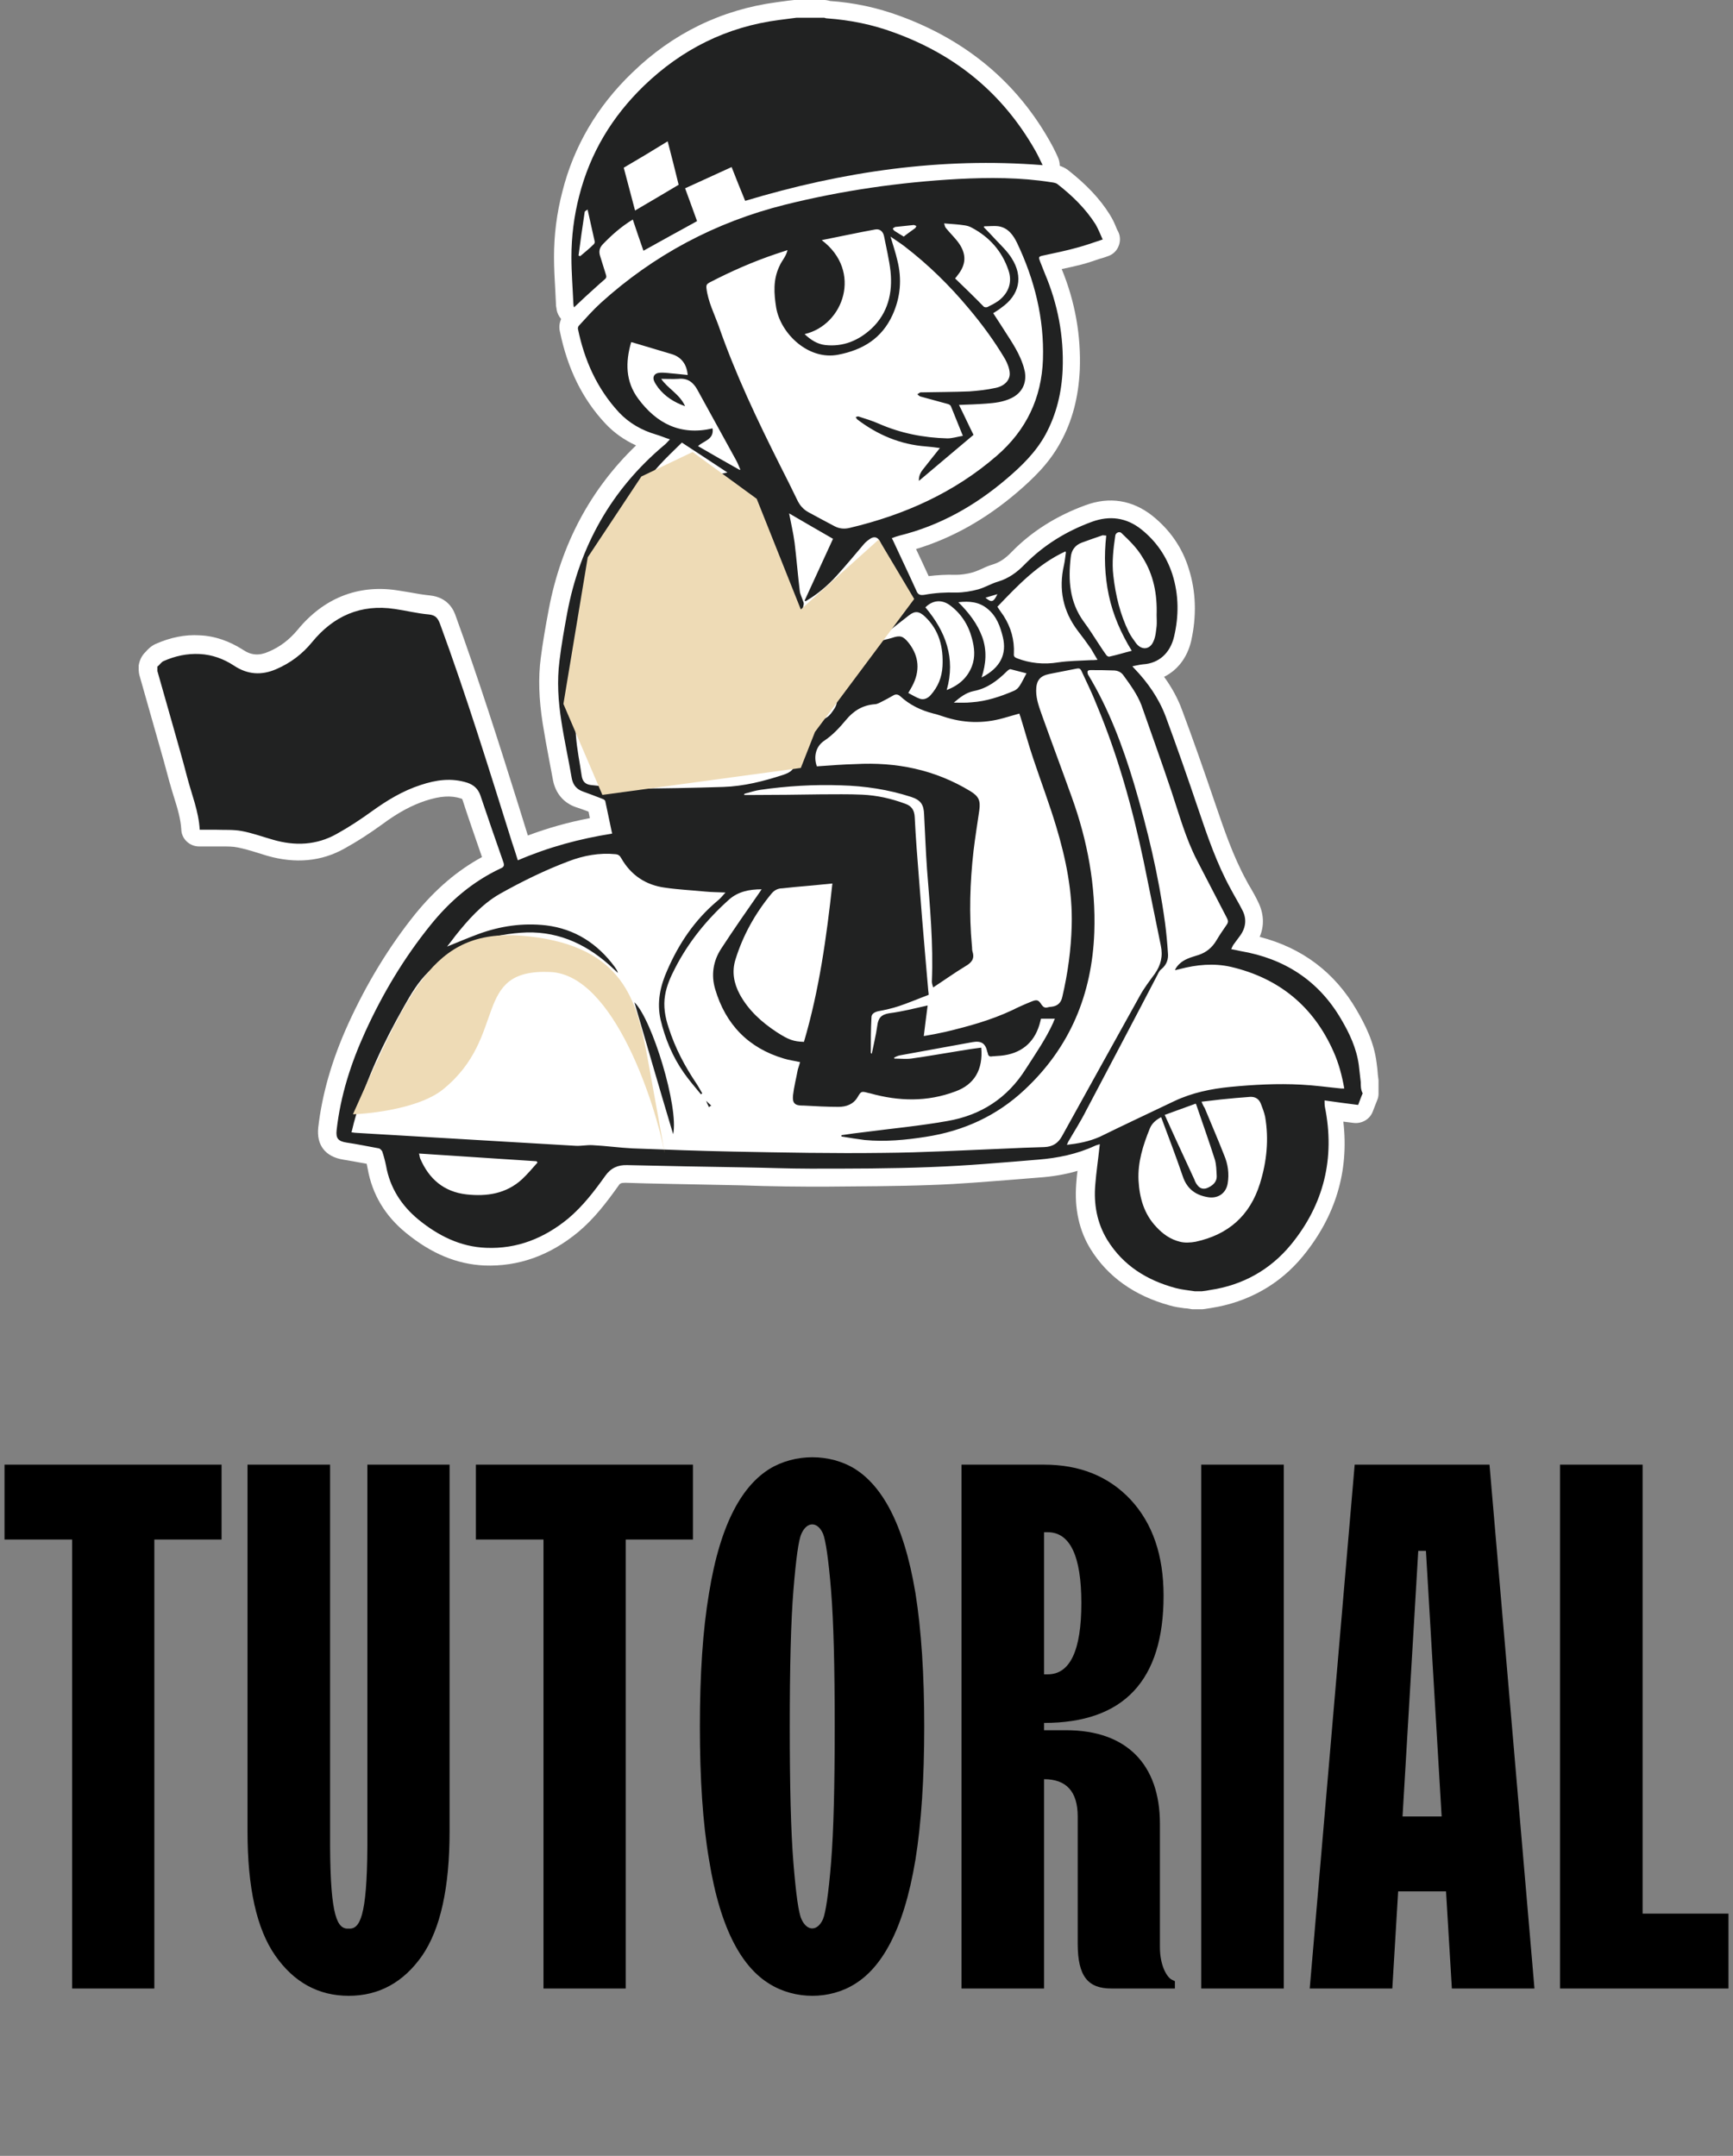
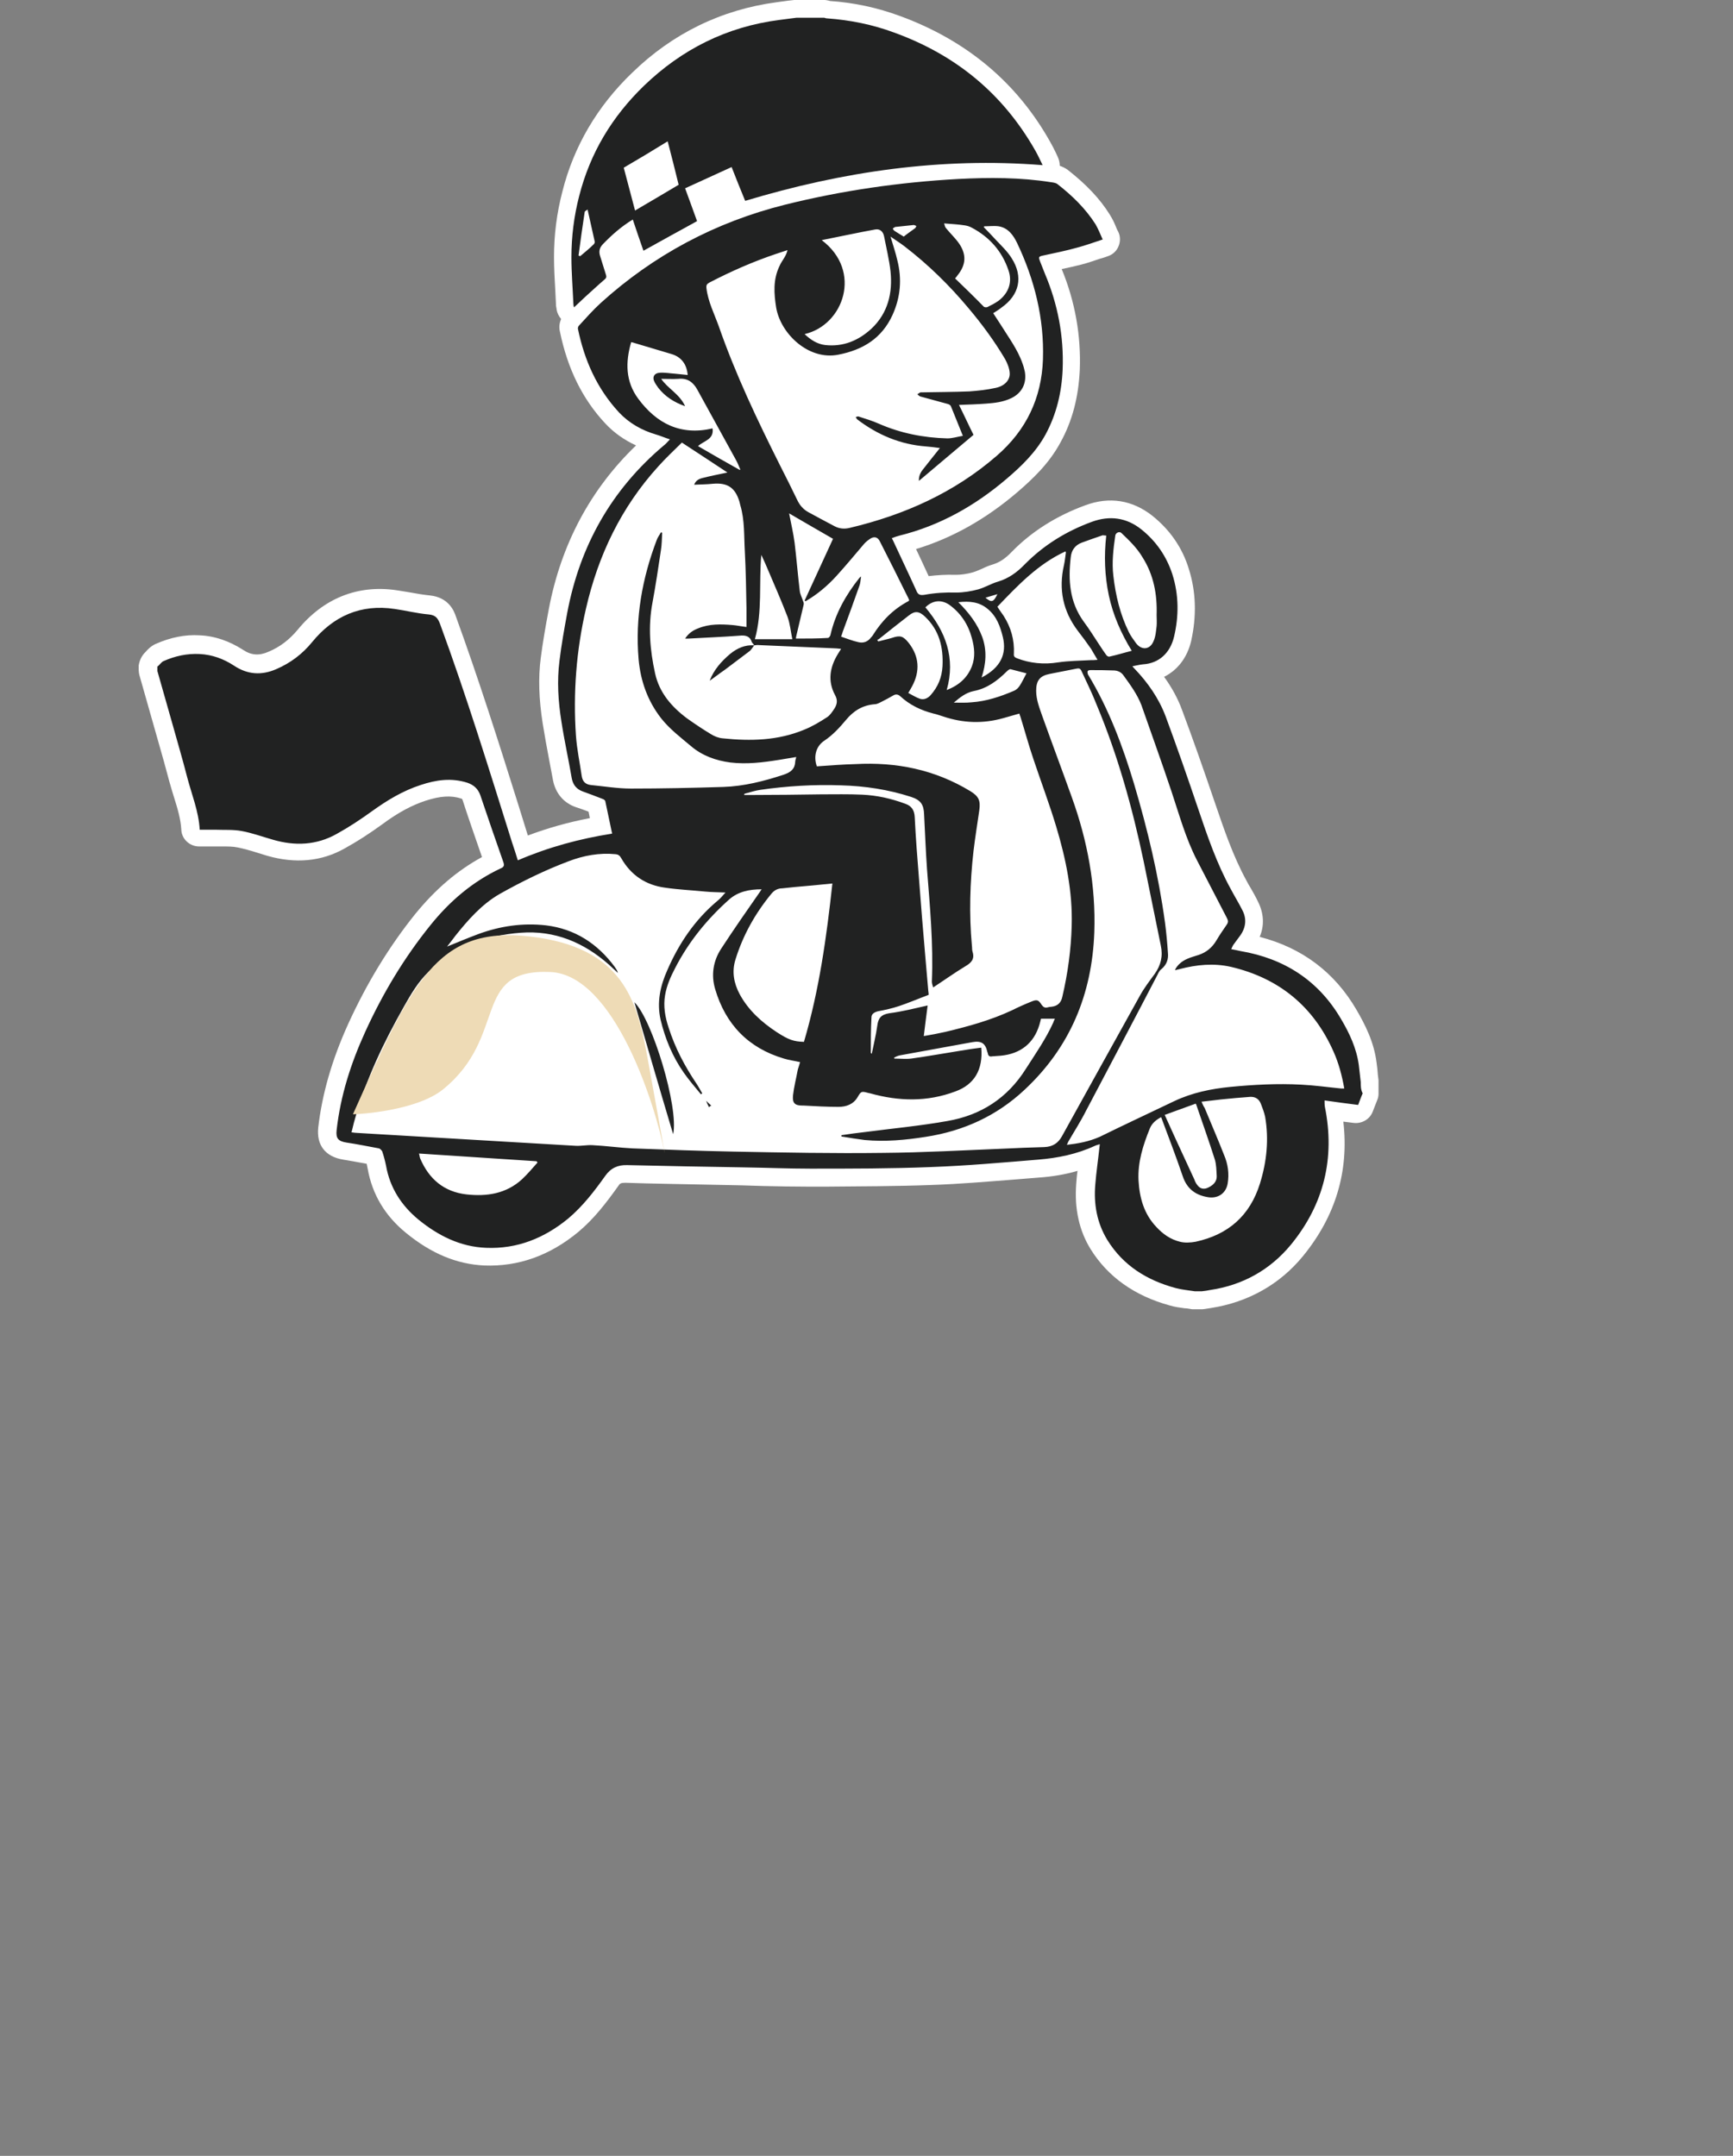
<svg xmlns="http://www.w3.org/2000/svg" width="176" height="219" viewBox="0 0 176 219" fill="none">
  <rect x="0" y="0" width="176" height="219" fill="#808080" stroke="none" />
-   <path d="M15.674 202V156.393H22.502V148.785H0.459V156.393H7.324V202H15.674ZM25.137 186.043C25.137 191.758 26.064 195.951 27.957 198.66C29.85 201.369 32.336 202.742 35.416 202.742C38.496 202.742 40.982 201.369 42.875 198.66C44.73 195.951 45.658 191.758 45.658 186.043V148.785H37.309V187.564C37.272 194.764 36.529 195.988 35.416 195.914C34.266 195.988 33.56 194.764 33.523 187.564V148.785H25.137V186.043ZM63.545 202V156.393H70.373V148.785H48.33V156.393H55.195V202H63.545ZM81.394 194.949C81.098 194.318 80.838 192.426 80.578 189.234C80.318 186.043 80.207 181.441 80.207 175.393C80.207 169.344 80.318 164.742 80.578 161.551C80.838 158.359 81.098 156.43 81.394 155.799C81.951 154.537 83.027 154.537 83.584 155.799C83.844 156.43 84.141 158.359 84.4 161.551C84.66 164.742 84.772 169.344 84.772 175.393C84.772 181.441 84.66 186.043 84.4 189.234C84.141 192.426 83.844 194.318 83.584 194.949C83.027 196.211 81.951 196.211 81.394 194.949ZM86.85 201.518C89.41 199.922 91.748 196.322 92.973 188.9C93.566 185.227 93.863 180.699 93.863 175.393C93.863 170.086 93.566 165.559 92.973 161.848C91.748 154.463 89.41 150.863 86.85 149.23C84.289 147.635 80.727 147.635 78.129 149.23C75.531 150.863 73.193 154.463 72.006 161.848C71.375 165.559 71.078 170.086 71.078 175.393C71.078 180.699 71.375 185.227 72.006 188.9C73.193 196.322 75.531 199.922 78.129 201.518C80.727 203.15 84.289 203.15 86.85 201.518ZM106.035 202V180.736C108.299 180.736 109.449 181.998 109.449 184.521V197.436C109.449 200.812 110.525 202 112.863 202H119.32V201.258L118.949 201.072C118.467 200.775 117.799 199.625 117.799 197.807V185.264C117.799 179.215 114.385 175.764 108.299 175.764H106.035V175.021C114.125 175.021 118.17 170.717 118.17 162.107C118.17 157.988 117.057 154.76 114.83 152.348C112.604 149.973 109.672 148.785 106.035 148.785H97.648V202H106.035ZM106.035 155.65H106.406C108.67 155.65 109.82 158.062 109.82 162.85C109.82 167.674 108.67 170.086 106.406 170.086H106.035V155.65ZM130.379 202V148.785H121.992V202H130.379ZM141.4 202L141.994 192.129H146.855L147.449 202H155.836L151.271 148.785H137.578L133.014 202H141.4ZM144.035 157.543H144.814L146.41 184.521H142.439L144.035 157.543ZM175.541 202V194.393H166.82V148.785H158.434V202H175.541Z" fill="black" />
  <path d="M14.675 66.337C14.708 66.304 14.741 66.271 14.774 66.238C14.97 66.01 15.299 65.65 15.79 65.421C17.266 64.767 18.775 64.44 20.284 64.538C21.826 64.604 23.301 65.127 24.679 66.01C25.499 66.565 26.319 66.631 27.27 66.206C28.451 65.715 29.402 64.963 30.222 63.983C32.846 60.779 36.323 59.373 40.291 59.961C40.783 60.027 41.242 60.125 41.702 60.19C42.39 60.321 43.014 60.419 43.637 60.484C45.605 60.68 46.13 62.119 46.294 62.609C48.589 68.919 50.656 75.425 52.624 81.703C52.952 82.749 53.28 83.795 53.608 84.874C55.608 84.122 57.675 83.534 59.905 83.109C59.872 82.88 59.807 82.651 59.774 82.455C59.347 82.291 58.921 82.128 58.495 81.997C57.248 81.572 56.428 80.591 56.166 79.283C56.035 78.597 55.904 77.878 55.772 77.191C55.543 75.981 55.313 74.739 55.116 73.497C54.723 71.012 54.657 68.821 54.92 66.827C55.116 65.323 55.379 63.754 55.74 61.857C56.986 55.286 59.971 49.695 64.595 45.249C63.382 44.693 62.332 43.941 61.479 43.026C59.184 40.574 57.642 37.5 56.855 33.642C56.756 33.217 56.822 32.792 56.986 32.4C56.756 32.138 56.592 31.811 56.527 31.452V31.386C56.494 31.256 56.461 31.092 56.461 30.863C56.428 30.406 56.428 29.981 56.395 29.523C56.33 28.411 56.264 27.267 56.264 26.09C56.264 23.932 56.527 21.709 57.117 19.453C58.265 14.876 60.659 10.789 64.202 7.389C68.302 3.4 73.254 0.981 78.863 0.229C79.256 0.163 79.683 0.131 80.076 0.065L80.667 0C80.732 0 80.831 0 80.896 0H83.717C83.881 0 84.012 0.033 84.176 0.065C84.209 0.065 84.242 0.065 84.242 0.098C86.735 0.262 89.129 0.785 91.425 1.635C98.181 4.119 103.298 8.402 106.676 14.451C106.873 14.81 107.07 15.17 107.234 15.53C107.299 15.661 107.365 15.824 107.431 15.955C107.562 16.249 107.627 16.543 107.627 16.837C107.89 16.936 108.185 17.066 108.447 17.262C110.317 18.734 111.695 20.172 112.711 21.807C112.974 22.232 113.17 22.624 113.334 23.049C113.4 23.213 113.466 23.376 113.564 23.54C113.794 23.997 113.794 24.553 113.597 25.011C113.4 25.502 113.006 25.861 112.515 26.025C112.252 26.123 111.957 26.221 111.695 26.286C111.104 26.482 110.481 26.711 109.825 26.875C109.169 27.038 108.48 27.202 107.824 27.332C109.202 30.667 109.792 34.133 109.661 37.566C109.53 40.345 108.907 42.764 107.693 44.955C106.512 47.145 104.807 48.714 103.331 49.989C100.084 52.768 96.673 54.665 93.032 55.776C93.458 56.659 93.885 57.607 94.311 58.523C95.164 58.425 96.049 58.359 97.066 58.392C97.558 58.392 98.149 58.327 98.837 58.13C99.034 58.065 99.296 57.967 99.592 57.836C99.953 57.673 100.346 57.476 100.805 57.346C101.461 57.15 102.052 56.79 102.74 56.071C104.741 54.011 107.267 52.409 110.219 51.33C112.678 50.414 115.007 50.807 117.008 52.376C118.812 53.815 120.091 55.645 120.747 57.836C121.469 60.125 121.534 62.577 120.977 65.094C120.583 66.794 119.599 68.069 118.222 68.756C119.009 69.835 119.632 70.979 120.058 72.156C121.075 74.87 122.125 77.845 123.371 81.507C124.289 84.188 125.208 86.934 126.585 89.451C126.716 89.713 126.848 89.942 127.012 90.203C127.274 90.661 127.536 91.119 127.766 91.609C128.356 92.786 128.422 94.028 127.93 95.173C132.259 96.284 135.572 98.802 137.77 102.594C138.622 104.066 139.541 105.831 139.803 107.956C139.869 108.381 139.902 108.774 139.934 109.199L140 109.722C140 109.787 140 109.853 140 109.918V111.095C140 111.324 139.967 111.52 139.869 111.749L139.41 112.926C139.114 113.71 138.294 114.168 137.474 114.07L136.425 113.939C137.015 118.974 135.638 123.551 132.325 127.605C129.964 130.483 126.749 132.281 123.01 132.869C122.813 132.902 122.617 132.935 122.387 132.967L122.125 133C122.059 133 121.961 133 121.895 133H121.173C121.075 133 120.977 133 120.878 132.967C120.681 132.935 120.517 132.902 120.321 132.902C119.861 132.837 119.304 132.771 118.779 132.608C115.204 131.627 112.515 129.698 110.776 126.919C109.595 125.023 109.103 122.767 109.3 120.249C109.333 119.824 109.366 119.367 109.431 118.941C108.218 119.301 106.873 119.53 105.43 119.628C104.741 119.693 104.085 119.726 103.396 119.792C100.477 120.02 97.46 120.282 94.475 120.38C90.933 120.511 87.358 120.511 83.881 120.544H82.143C80.568 120.544 78.994 120.511 77.453 120.478C76.764 120.445 76.042 120.445 75.353 120.413C74.271 120.38 73.221 120.38 72.139 120.347C69.318 120.282 66.366 120.249 63.513 120.151C63.054 120.151 62.955 120.217 62.791 120.478C61.578 122.178 60.331 123.813 58.724 125.153C55.838 127.54 52.657 128.684 49.18 128.554C46.392 128.423 43.801 127.344 41.242 125.251C39.111 123.519 37.799 121.328 37.339 118.713C37.307 118.549 37.274 118.386 37.241 118.222C36.487 118.091 35.667 117.928 34.847 117.797C33.043 117.503 32.124 116.326 32.321 114.528C32.715 111.128 33.699 107.695 35.339 104.066C37.241 99.881 39.537 96.121 42.194 92.819C44.227 90.334 46.425 88.438 48.95 87.065C48.196 84.874 47.54 83.011 46.982 81.278C46.95 81.212 46.95 81.18 46.95 81.18C46.95 81.18 46.917 81.147 46.818 81.114C45.801 80.787 44.719 80.853 43.21 81.343C41.833 81.801 40.455 82.52 38.782 83.763C37.471 84.711 36.257 85.495 35.011 86.182C32.649 87.522 29.992 87.751 27.139 86.934C26.811 86.836 26.516 86.738 26.188 86.64C25.466 86.411 24.777 86.215 24.121 86.084C23.662 85.986 23.137 85.986 22.547 85.986C22.317 85.986 22.055 85.986 21.826 85.986C21.465 85.986 21.104 85.986 20.743 85.986C20.579 85.986 20.382 85.986 20.218 85.986C19.267 85.986 18.447 85.234 18.414 84.286C18.349 83.174 18.021 82.095 17.66 80.951C17.496 80.428 17.332 79.872 17.168 79.283C16.84 78.041 16.479 76.733 16.119 75.491C15.987 75.001 15.823 74.477 15.692 73.987C15.331 72.745 15.003 71.535 14.643 70.293L14.15 68.56C14.118 68.396 14.085 68.233 14.085 68.069V67.612C14.15 67.154 14.347 66.696 14.675 66.337Z" fill="white" />
  <path d="M138.194 109.922C138.128 109.333 138.063 108.745 137.997 108.189C137.767 106.489 137.046 104.952 136.193 103.514C133.897 99.59 130.42 97.367 125.993 96.615C125.697 96.55 125.402 96.484 125.041 96.419C125.14 96.223 125.173 96.092 125.271 95.961C125.501 95.634 125.763 95.307 125.993 94.98C126.55 94.163 126.616 93.28 126.157 92.43C125.796 91.711 125.369 91.024 125.009 90.338C123.566 87.722 122.614 84.911 121.663 82.099C120.614 78.993 119.531 75.887 118.383 72.781C117.695 70.95 116.579 69.348 115.235 67.942C115.169 67.877 115.103 67.812 115.005 67.681C115.399 67.615 115.727 67.517 116.087 67.485C117.695 67.386 118.842 66.34 119.236 64.673C119.728 62.581 119.728 60.455 119.072 58.363C118.482 56.532 117.432 54.995 115.923 53.786C114.415 52.576 112.709 52.347 110.905 53.001C108.314 53.949 106.018 55.355 104.083 57.317C103.296 58.134 102.443 58.755 101.361 59.082C100.672 59.278 100.049 59.671 99.36 59.867C98.638 60.063 97.851 60.194 97.097 60.194C96.014 60.161 94.965 60.227 93.882 60.423C93.456 60.488 93.227 60.423 93.062 59.998C92.308 58.33 91.521 56.696 90.767 55.061C90.701 54.93 90.668 54.832 90.57 54.669C90.832 54.57 91.095 54.472 91.357 54.407C95.457 53.393 99.032 51.366 102.213 48.653C103.755 47.345 105.198 45.939 106.182 44.141C107.297 42.081 107.822 39.858 107.92 37.537C108.052 34.136 107.428 30.9 106.116 27.794C105.952 27.369 105.788 26.977 105.625 26.552C105.461 26.126 105.461 26.061 105.92 25.963C107.1 25.701 108.281 25.473 109.429 25.146C110.282 24.917 111.102 24.622 111.987 24.328C111.725 23.74 111.528 23.249 111.266 22.792C110.249 21.19 108.904 19.882 107.396 18.705C107.232 18.574 106.969 18.541 106.74 18.509C103.624 18.018 100.475 18.018 97.326 18.182C91.357 18.509 85.486 19.359 79.713 20.797C72.662 22.563 66.397 25.898 61.018 30.769C60.231 31.488 59.509 32.306 58.788 33.09C58.722 33.156 58.689 33.286 58.689 33.385C59.345 36.589 60.624 39.466 62.855 41.885C63.904 42.997 65.183 43.716 66.627 44.141C67.086 44.272 67.512 44.468 68.037 44.631C67.807 44.86 67.643 45.089 67.414 45.253C62.1 49.732 58.886 55.453 57.607 62.254C57.312 63.856 57.017 65.49 56.82 67.125C56.557 69.185 56.688 71.244 57.017 73.304C57.312 75.233 57.738 77.129 58.066 79.058C58.197 79.745 58.558 80.17 59.181 80.399C59.837 80.628 60.493 80.889 61.182 81.151C61.313 81.183 61.477 81.314 61.477 81.412C61.707 82.491 61.936 83.57 62.166 84.682C58.853 85.205 55.705 86.055 52.589 87.395C52.392 86.742 52.195 86.153 51.998 85.564C49.669 78.143 47.374 70.689 44.684 63.365C44.455 62.777 44.225 62.482 43.536 62.417C42.388 62.319 41.24 62.025 40.092 61.861C36.648 61.338 33.861 62.581 31.696 65.229C30.712 66.438 29.498 67.354 28.055 67.975C26.546 68.629 25.136 68.531 23.758 67.615C22.709 66.929 21.561 66.504 20.282 66.438C19.003 66.373 17.789 66.635 16.608 67.158C16.379 67.256 16.215 67.55 15.985 67.713C15.985 67.877 15.985 68.04 15.985 68.171C16.51 69.969 17.002 71.8 17.527 73.598C18.019 75.364 18.543 77.129 19.003 78.928C19.462 80.693 20.183 82.426 20.282 84.289C20.839 84.289 21.397 84.289 21.954 84.289C22.807 84.322 23.693 84.257 24.546 84.42C25.628 84.616 26.677 85.009 27.727 85.303C29.957 85.957 32.155 85.859 34.188 84.715C35.435 84.028 36.616 83.243 37.796 82.393C39.338 81.282 40.912 80.333 42.716 79.745C44.291 79.222 45.832 78.993 47.472 79.516C48.128 79.745 48.554 80.137 48.784 80.791C49.538 83.047 50.325 85.303 51.113 87.559C51.244 87.918 51.178 88.082 50.85 88.213C47.997 89.553 45.668 91.547 43.7 94C41.011 97.334 38.846 100.963 37.075 104.854C35.632 108.025 34.582 111.295 34.188 114.793C34.09 115.643 34.352 115.937 35.205 116.068C36.32 116.232 37.403 116.461 38.485 116.657C38.616 116.689 38.748 116.853 38.813 116.951C38.977 117.441 39.108 117.932 39.207 118.422C39.6 120.645 40.748 122.444 42.487 123.882C44.487 125.517 46.75 126.661 49.374 126.759C52.523 126.89 55.278 125.778 57.705 123.784C59.181 122.542 60.362 121.005 61.477 119.436C62.035 118.651 62.756 118.324 63.708 118.357C67.643 118.455 71.612 118.52 75.548 118.586C77.811 118.618 80.041 118.716 82.305 118.716C86.404 118.716 90.471 118.716 94.571 118.553C98.212 118.422 101.82 118.095 105.428 117.801C107.428 117.638 109.364 117.245 111.2 116.395C111.332 116.33 111.496 116.297 111.692 116.232C111.692 116.362 111.66 116.461 111.66 116.526C111.528 117.801 111.332 119.076 111.233 120.351C111.069 122.313 111.397 124.209 112.447 125.942C114.054 128.557 116.481 130.061 119.4 130.846C120.023 131.009 120.679 131.075 121.335 131.173C121.565 131.173 121.794 131.173 122.057 131.173C122.352 131.14 122.614 131.108 122.91 131.042C126.222 130.552 129.01 128.982 131.109 126.432C134.455 122.345 135.603 117.638 134.553 112.439C134.52 112.243 134.52 112.014 134.52 111.785C135.701 111.949 136.816 112.112 137.931 112.243C138.095 111.818 138.227 111.426 138.391 111.066C138.194 110.706 138.194 110.314 138.194 109.922ZM76.597 65.556C76.696 65.556 76.794 65.523 76.893 65.523C79.451 65.621 82.009 65.752 84.568 65.85C84.83 65.85 85.125 65.883 85.42 65.915C85.289 66.112 85.191 66.275 85.092 66.438C84.272 67.779 84.043 69.185 84.797 70.591C85.092 71.114 85.027 71.539 84.732 71.996C84.535 72.291 84.305 72.65 84.01 72.847C83.256 73.337 82.501 73.795 81.681 74.121C79.025 75.233 76.237 75.299 73.416 75.004C72.99 74.972 72.563 74.808 72.202 74.579C71.382 74.089 70.562 73.533 69.775 72.977C68.201 71.8 66.955 70.362 66.528 68.4C66.003 66.013 65.807 63.627 66.266 61.207C66.594 59.442 66.856 57.676 67.119 55.911C67.217 55.322 67.217 54.701 67.25 54.113C67.217 54.113 67.151 54.08 67.119 54.08C66.987 54.342 66.791 54.57 66.692 54.865C65.216 58.755 64.495 62.777 64.855 66.962C65.052 69.185 65.774 71.212 67.151 72.977C68.004 74.056 69.119 74.906 70.169 75.789C71.317 76.77 72.694 77.26 74.17 77.456C75.843 77.653 77.45 77.456 79.09 77.195C79.648 77.097 80.238 76.999 80.861 76.9C80.829 77.097 80.763 77.228 80.763 77.358C80.73 78.11 80.337 78.437 79.582 78.699C77.581 79.353 75.548 79.876 73.449 79.941C70.333 80.039 67.184 80.105 64.068 80.105C62.724 80.105 61.346 79.876 60.001 79.745C59.476 79.68 59.181 79.418 59.083 78.862C58.886 77.489 58.591 76.116 58.492 74.743C58.197 70.394 58.525 66.079 59.509 61.828C60.756 56.401 63.084 51.53 66.856 47.378C67.611 46.528 68.463 45.743 69.251 44.958C70.792 45.972 72.301 46.953 73.875 47.999C72.924 48.195 72.137 48.358 71.35 48.555C70.956 48.653 70.661 48.816 70.497 49.241C71.153 49.209 71.776 49.209 72.399 49.143C73.875 49.012 74.662 49.535 75.089 50.941C75.121 51.072 75.154 51.203 75.187 51.334C75.646 52.87 75.548 54.472 75.646 56.042C75.745 57.971 75.778 59.867 75.81 61.796C75.81 62.417 75.81 63.071 75.81 63.692C75.253 63.627 74.826 63.529 74.4 63.496C73.219 63.398 72.038 63.365 70.923 63.823C70.398 64.019 69.939 64.313 69.579 64.869C69.743 64.869 69.841 64.869 69.939 64.869C71.645 64.771 73.383 64.706 75.089 64.575C75.712 64.509 76.171 64.608 76.368 65.261C76.466 65.359 76.532 65.458 76.597 65.556ZM99.655 106.423C98.901 106.521 98.179 106.62 97.458 106.75C95.818 107.012 94.178 107.306 92.538 107.535C91.98 107.6 91.39 107.535 90.832 107.535C90.832 107.502 90.799 107.47 90.799 107.437C90.996 107.339 91.193 107.241 91.39 107.208C93.85 106.75 96.277 106.325 98.737 105.868C99.655 105.704 100.081 105.966 100.278 106.881C100.278 106.914 100.311 106.947 100.311 106.947C100.344 107.241 100.475 107.372 100.77 107.306C101.065 107.273 101.361 107.273 101.656 107.241C103.657 107.045 105.001 105.966 105.559 104.102C105.625 103.906 105.657 103.71 105.723 103.481C106.182 103.481 106.641 103.481 107.133 103.481C107.068 103.644 107.002 103.742 106.969 103.873C106.215 105.541 105.165 107.045 104.181 108.581C102.312 111.556 99.622 113.289 96.211 113.878C93.456 114.368 90.668 114.63 87.913 114.989C87.093 115.087 86.273 115.185 85.453 115.316C85.453 115.349 85.453 115.382 85.453 115.447C86.24 115.578 87.028 115.709 87.815 115.807C89.914 116.003 91.98 115.807 94.046 115.48C97.851 114.891 101.229 113.355 104.05 110.706C108.675 106.391 110.905 100.996 111.135 94.719C111.299 89.978 110.446 85.401 108.839 80.955C107.855 78.208 106.838 75.495 105.854 72.748C105.559 71.898 105.231 71.081 105.231 70.165C105.231 69.152 105.592 68.662 106.576 68.465C107.527 68.269 108.445 68.106 109.396 67.91C109.626 67.877 109.724 67.942 109.823 68.138C110.348 69.283 110.905 70.394 111.364 71.571C113.529 76.737 115.005 82.066 116.153 87.526C116.743 90.371 117.301 93.215 117.891 96.059C118.121 97.138 117.891 98.054 117.268 98.936C116.743 99.656 116.186 100.375 115.759 101.16C113.103 105.933 110.479 110.674 107.855 115.414C107.461 116.134 106.904 116.493 106.051 116.526C104.641 116.559 103.263 116.624 101.853 116.689C97.818 116.853 93.751 117.082 89.717 117.114C84.633 117.18 79.582 117.082 74.498 116.984C71.087 116.918 67.643 116.787 64.232 116.657C62.888 116.591 61.51 116.395 60.165 116.33C59.608 116.297 59.017 116.428 58.46 116.395C55.672 116.232 52.917 116.068 50.129 115.905C45.504 115.643 40.879 115.349 36.288 115.087C36.091 115.087 35.927 115.055 35.697 115.022C35.828 114.564 35.894 114.172 36.025 113.747C37.14 109.693 38.944 105.933 41.011 102.271C41.732 100.996 42.454 99.754 43.503 98.74C46.127 96.223 49.342 95.013 52.884 94.752C56.328 94.49 59.28 95.732 61.838 97.988C62.166 98.283 62.461 98.577 62.756 98.838C62.691 98.577 62.559 98.413 62.428 98.217C60.69 95.863 58.394 94.359 55.442 94C53.081 93.738 50.818 94.065 48.587 94.882C47.538 95.275 46.521 95.7 45.406 96.157C45.734 95.732 45.996 95.406 46.258 95.046C47.538 93.444 48.915 91.874 50.719 90.828C52.982 89.553 55.311 88.409 57.738 87.493C59.28 86.905 60.854 86.611 62.527 86.774C62.822 86.807 62.953 86.938 63.084 87.166C64.068 88.899 65.577 89.913 67.545 90.174C68.89 90.371 70.267 90.436 71.612 90.567C72.268 90.632 72.957 90.632 73.678 90.665C73.383 90.992 73.154 91.286 72.858 91.515C70.562 93.444 68.955 95.831 67.775 98.544C67.053 100.146 66.692 101.814 67.086 103.579C67.545 105.508 68.299 107.339 69.447 108.974C69.972 109.726 70.595 110.445 71.186 111.164C71.218 111.131 71.284 111.099 71.317 111.066C71.12 110.739 70.956 110.412 70.759 110.118C69.546 108.32 68.562 106.456 67.906 104.396C67.545 103.317 67.348 102.206 67.545 101.094C67.709 100.113 68.103 99.231 68.562 98.348C69.939 95.667 71.809 93.378 74.039 91.384C74.957 90.567 76.106 90.338 77.352 90.338C77.286 90.436 77.253 90.469 77.221 90.534C75.876 92.463 74.531 94.392 73.252 96.354C72.432 97.596 72.202 99.034 72.629 100.473C73.678 104.037 75.974 106.456 79.615 107.535C80.14 107.698 80.697 107.764 81.255 107.895C81.189 108.156 81.091 108.418 81.025 108.647C80.861 109.529 80.632 110.412 80.533 111.295C80.468 112.079 80.73 112.308 81.517 112.308C81.55 112.308 81.583 112.308 81.648 112.308C82.829 112.374 83.977 112.439 85.158 112.439C85.945 112.439 86.667 112.178 87.093 111.458C87.454 110.837 87.487 110.837 88.208 111.033C88.274 111.033 88.307 111.066 88.372 111.066C91.291 111.883 94.178 111.949 97.031 110.87C98.933 110.183 99.852 108.679 99.655 106.423ZM90.439 24.034C90.996 24.426 91.423 24.688 91.849 25.015C94.276 26.878 96.441 29.003 98.376 31.325C99.754 32.959 101 34.66 102.082 36.49C102.312 36.916 102.509 37.406 102.541 37.864C102.607 38.583 102.049 39.204 101.131 39.4C100.245 39.596 99.36 39.694 98.442 39.76C96.802 39.825 95.162 39.825 93.522 39.858C93.391 39.858 93.292 39.989 93.161 40.054C93.259 40.12 93.358 40.25 93.489 40.283C94.407 40.545 95.326 40.773 96.244 41.035C96.375 41.068 96.539 41.166 96.572 41.264C96.966 42.245 97.359 43.225 97.786 44.272C97.228 44.37 96.703 44.533 96.211 44.533C93.784 44.468 91.455 44.01 89.225 43.029C88.569 42.735 87.88 42.539 87.192 42.31C87.126 42.277 86.995 42.343 86.896 42.376C86.962 42.441 86.995 42.539 87.06 42.604C89.127 44.174 91.423 45.154 94.046 45.351C94.506 45.383 94.965 45.449 95.457 45.514C94.834 46.299 94.276 46.985 93.719 47.705C93.456 48.032 93.292 48.424 93.325 48.849C95.194 47.28 97.031 45.71 98.868 44.174C98.376 43.193 97.917 42.179 97.392 41.133C98.376 41.1 99.261 41.068 100.147 41.002C101.033 40.937 101.885 40.839 102.705 40.447C103.788 39.923 104.28 38.943 104.083 37.766C104.017 37.471 103.952 37.21 103.853 36.948C103.361 35.51 102.443 34.3 101.656 33.025C101.393 32.633 101.131 32.208 100.869 31.815C101.164 31.619 101.459 31.456 101.689 31.259C103.525 29.984 103.952 28.121 102.738 26.224C102.312 25.538 101.689 24.95 101.131 24.361C100.737 23.936 100.344 23.511 99.918 23.086C99.918 23.053 99.95 23.02 99.95 22.988C100.442 22.988 100.934 22.922 101.426 22.988C102.377 23.151 102.902 23.87 103.296 24.688C105.067 28.415 106.051 32.338 105.92 36.49C105.788 40.447 104.214 43.716 101.229 46.299C96.9 50.059 91.816 52.315 86.306 53.622C85.781 53.753 85.256 53.72 84.764 53.459C83.879 53.001 82.993 52.511 82.141 52.053C81.583 51.759 81.222 51.334 80.96 50.778C80.402 49.634 79.844 48.489 79.254 47.345C76.925 42.702 74.695 38.027 72.99 33.123C72.53 31.848 71.907 30.638 71.743 29.265C71.71 28.938 71.809 28.84 72.038 28.709C74.236 27.565 76.466 26.584 78.795 25.799C79.189 25.669 79.582 25.538 79.976 25.407C79.91 25.701 79.812 25.898 79.681 26.126C79.517 26.421 79.287 26.715 79.156 27.042C78.5 28.415 78.598 29.821 78.828 31.259C79.287 33.908 82.108 36.621 85.125 36.033C87.651 35.542 89.553 34.365 90.635 32.011C91.455 30.213 91.619 28.35 91.127 26.421C90.963 25.701 90.701 24.917 90.439 24.034ZM82.96 77.849C82.6 76.868 82.862 75.822 83.682 75.266C84.568 74.677 85.256 73.925 85.912 73.141C86.667 72.225 87.585 71.637 88.832 71.539C89.061 71.539 89.291 71.408 89.487 71.31C89.881 71.114 90.307 70.885 90.701 70.656C90.963 70.493 91.193 70.525 91.423 70.721C92.374 71.604 93.522 72.16 94.801 72.487C95.129 72.552 95.457 72.683 95.785 72.781C97.818 73.468 99.852 73.533 101.918 72.945C102.443 72.781 103.001 72.65 103.525 72.487C103.558 72.618 103.591 72.716 103.624 72.781C104.083 74.252 104.477 75.724 104.969 77.162C105.723 79.418 106.576 81.674 107.264 83.963C108.248 87.232 108.937 90.567 108.839 94.032C108.773 96.484 108.445 98.871 107.888 101.258C107.756 101.879 107.396 102.206 106.772 102.271C106.641 102.271 106.51 102.304 106.379 102.337C106.116 102.402 105.952 102.304 105.788 102.075C105.461 101.552 105.297 101.519 104.739 101.748C104.083 102.01 103.427 102.304 102.771 102.631C100.606 103.644 98.343 104.266 96.014 104.821C95.293 104.985 94.604 105.116 93.817 105.246C93.948 104.135 94.079 103.154 94.21 102.14C92.898 102.435 91.619 102.762 90.34 102.925C89.487 103.056 89.192 103.416 89.094 104.2C88.963 105.148 88.733 106.064 88.536 107.045C88.471 106.979 88.438 106.979 88.438 106.947C88.438 105.737 88.438 104.56 88.504 103.35C88.504 102.991 88.799 102.827 89.159 102.729C89.881 102.598 90.603 102.435 91.291 102.206C92.275 101.879 93.259 101.454 94.309 101.062C94.309 100.963 94.309 100.833 94.276 100.669C94.178 99.525 94.079 98.413 93.981 97.269C93.751 94.588 93.522 91.874 93.325 89.194C93.161 87.134 92.997 85.074 92.898 83.014C92.866 82.328 92.603 81.87 91.915 81.641C90.504 81.118 89.061 80.791 87.552 80.726C86.175 80.66 84.764 80.693 83.387 80.693C81.025 80.726 78.697 80.758 76.335 80.758C76.073 80.758 75.843 80.758 75.581 80.758C75.581 80.726 75.581 80.693 75.581 80.66C75.646 80.628 75.712 80.595 75.745 80.595C76.237 80.464 76.729 80.301 77.221 80.235C79.943 79.843 82.665 79.68 85.42 79.778C87.847 79.843 90.209 80.203 92.538 80.955C93.522 81.282 93.817 81.739 93.85 82.753C93.948 84.584 94.014 86.447 94.145 88.278C94.44 92.071 94.801 95.896 94.637 99.721C94.637 99.885 94.703 100.081 94.768 100.31C95.916 99.558 96.966 98.806 98.048 98.152C98.671 97.792 98.999 97.4 98.769 96.68C98.704 96.484 98.737 96.255 98.704 96.059C98.409 92.855 98.507 89.651 98.868 86.447C99.032 85.074 99.261 83.668 99.458 82.295C99.59 81.314 99.393 80.889 98.54 80.366C94.932 78.176 91.029 77.391 86.864 77.62C85.617 77.653 84.305 77.751 82.96 77.849ZM108.347 116.297C108.412 116.166 108.445 116.101 108.478 116.003C109.101 114.924 109.757 113.91 110.315 112.799C112.742 108.189 115.169 103.612 117.563 99.002C117.662 98.773 117.793 98.544 117.99 98.413C118.482 97.988 118.678 97.433 118.613 96.811C118.547 95.798 118.449 94.752 118.318 93.738C117.662 88.932 116.547 84.257 115.169 79.614C114.021 75.789 112.611 72.029 110.544 68.596C110.512 68.564 110.479 68.498 110.479 68.465C110.413 68.237 110.413 68.073 110.741 68.073C111.528 68.073 112.283 68.073 113.07 68.106C113.496 68.106 113.857 68.269 114.087 68.596C114.775 69.544 115.497 70.525 115.923 71.637C116.94 74.547 117.99 77.456 118.974 80.399C119.761 82.753 120.417 85.172 121.565 87.395C122.582 89.357 123.598 91.319 124.615 93.28C124.746 93.542 124.746 93.705 124.582 93.934C124.221 94.457 123.861 94.98 123.533 95.536C123.106 96.255 122.516 96.746 121.729 97.007C121.335 97.138 120.942 97.236 120.581 97.4C120.056 97.629 119.597 97.988 119.334 98.511C119.367 98.544 119.367 98.544 119.4 98.544C119.531 98.511 119.662 98.479 119.794 98.446C121.532 97.988 123.27 97.825 125.009 98.217C129.896 99.362 133.405 102.239 135.439 106.848C135.964 108.025 136.291 109.268 136.521 110.576C136.39 110.576 136.324 110.576 136.226 110.576C134.881 110.445 133.504 110.249 132.159 110.183C129.732 110.052 127.337 110.183 124.943 110.412C122.975 110.608 121.073 111.001 119.269 111.851C116.743 113.06 114.218 114.237 111.692 115.48C110.577 115.97 109.495 116.166 108.347 116.297ZM122.024 111.916C122.713 111.851 123.336 111.753 123.992 111.687C124.976 111.589 125.96 111.491 126.944 111.426C127.469 111.393 127.862 111.622 128.059 112.145C128.223 112.57 128.387 112.995 128.485 113.453C128.879 115.741 128.649 117.997 127.961 120.22C126.944 123.49 124.746 125.419 121.434 126.138C120.909 126.236 120.318 126.269 119.826 126.138C118.875 125.909 118.088 125.353 117.432 124.634C116.186 123.326 115.727 121.692 115.628 119.926C115.53 118.063 116.087 116.33 116.776 114.63C117.006 114.074 117.432 113.747 117.924 113.485C118.678 115.512 119.433 117.474 120.122 119.501C120.548 120.776 121.434 121.43 122.746 121.626C123.73 121.757 124.517 121.201 124.681 120.22C124.845 119.24 124.713 118.259 124.32 117.343C123.697 115.741 123.008 114.172 122.352 112.57C122.188 112.308 122.122 112.145 122.024 111.916ZM84.535 89.749C83.944 95.209 83.19 100.604 81.648 105.835C80.599 105.802 80.107 105.639 78.893 104.854C77.352 103.841 76.007 102.631 75.121 100.996C74.531 99.885 74.302 98.708 74.695 97.465C75.45 95.013 76.696 92.79 78.336 90.796C78.631 90.436 78.992 90.24 79.451 90.24C79.877 90.207 80.271 90.142 80.697 90.109C81.944 90.011 83.19 89.88 84.535 89.749ZM80.829 64.869C80.829 64.771 80.861 64.706 80.861 64.64C81.124 63.561 81.353 62.515 81.616 61.436C81.648 61.305 81.616 61.175 81.55 61.044C81.452 60.717 81.255 60.357 81.222 60.03C81.025 58.396 80.894 56.761 80.697 55.126C80.566 54.145 80.337 53.165 80.14 52.151C81.648 53.034 83.124 53.884 84.6 54.734C83.616 56.859 82.665 58.951 81.714 61.011C81.747 61.044 81.78 61.044 81.812 61.077C82.993 60.39 84.043 59.507 84.961 58.494C85.912 57.447 86.831 56.336 87.749 55.257C87.946 55.028 88.208 54.832 88.471 54.669C88.864 54.472 89.159 54.603 89.356 54.995C90.307 56.859 91.259 58.755 92.177 60.619C92.243 60.717 92.275 60.848 92.341 60.978C92.308 61.011 92.275 61.044 92.243 61.077C90.701 61.894 89.553 63.071 88.635 64.542C88.602 64.608 88.536 64.673 88.471 64.738C88.143 65.196 87.683 65.359 87.159 65.229C86.568 65.098 86.011 64.869 85.42 64.673C85.486 64.477 85.552 64.313 85.584 64.183C86.175 62.613 86.732 61.044 87.29 59.474C87.388 59.213 87.388 58.919 87.454 58.559C87.323 58.657 87.323 58.657 87.29 58.69C85.912 60.423 84.83 62.319 84.338 64.509C84.305 64.64 84.174 64.804 84.076 64.804C83.059 64.869 81.944 64.869 80.829 64.869ZM111.463 67.027C111.168 67.06 110.971 67.06 110.774 67.06C109.659 67.125 108.544 67.125 107.461 67.288C106.018 67.517 104.608 67.386 103.263 66.863C103.033 66.765 102.935 66.667 102.968 66.406C103.033 65 102.673 63.725 101.918 62.548C101.721 62.254 101.492 61.959 101.295 61.632C103.361 59.474 105.428 57.284 108.216 56.009C108.216 56.074 108.248 56.107 108.248 56.14C108.183 56.565 108.15 56.99 108.052 57.415C107.494 59.867 107.953 62.09 109.462 64.084C109.921 64.673 110.38 65.294 110.807 65.915C111.004 66.242 111.2 66.602 111.463 67.027ZM83.452 24.394C85.289 24.034 87.06 23.642 88.864 23.315C89.356 23.217 89.684 23.511 89.783 24.001C90.012 25.178 90.307 26.388 90.439 27.565C90.668 29.756 90.176 31.815 88.504 33.385C87.192 34.594 85.65 35.248 83.813 35.052C82.993 34.954 82.337 34.529 81.714 33.94C85.683 33.025 87.618 27.532 83.452 24.394ZM72.366 43.52C69.119 44.272 66.692 43.029 64.823 40.512C63.511 38.746 63.511 36.785 64.101 34.758C64.2 34.79 64.298 34.79 64.364 34.823C65.643 35.215 66.922 35.575 68.201 35.967C69.185 36.262 69.743 36.981 69.841 38.093C69.415 38.06 68.988 37.994 68.562 37.962C68.037 37.929 67.545 37.831 67.02 37.864C66.43 37.896 66.2 38.321 66.495 38.844C66.594 39.041 66.725 39.204 66.856 39.4C67.545 40.283 68.463 40.871 69.579 41.264C69.021 40.022 67.807 39.466 67.151 38.485C67.742 38.485 68.332 38.517 68.89 38.485C69.808 38.387 70.398 38.812 70.825 39.596C72.137 41.983 73.449 44.37 74.761 46.757C74.925 47.051 75.056 47.41 75.187 47.705C75.154 47.705 75.121 47.737 75.121 47.737C73.711 46.953 72.301 46.135 70.89 45.318C71.481 44.762 72.53 44.664 72.366 43.52ZM112.348 54.407C112.119 56.467 112.184 58.461 112.611 60.488C113.037 62.482 113.857 64.346 114.939 66.112C114.152 66.308 113.431 66.537 112.676 66.7C112.578 66.733 112.414 66.635 112.348 66.537C112.119 66.21 111.889 65.883 111.66 65.523C111.135 64.738 110.643 63.921 110.052 63.136C108.609 61.142 108.478 58.919 108.74 56.63C108.806 55.911 109.167 55.388 109.856 55.126C110.577 54.865 111.299 54.603 111.987 54.374C112.086 54.374 112.184 54.407 112.348 54.407ZM117.465 62.482C117.465 62.842 117.498 63.234 117.465 63.594C117.399 64.117 117.367 64.673 117.137 65.163C116.776 66.013 115.923 66.079 115.366 65.327C115.103 64.967 114.841 64.608 114.644 64.215C113.759 62.417 113.299 60.488 113.07 58.494C112.906 57.12 113.07 55.747 113.267 54.407C113.299 54.113 113.693 53.949 113.89 54.145C114.677 54.897 115.464 55.649 116.022 56.597C117.17 58.396 117.531 60.39 117.465 62.482ZM54.491 117.964C54.524 117.997 54.557 118.063 54.589 118.095C54.065 118.684 53.573 119.272 53.015 119.795C51.408 121.267 49.44 121.561 47.374 121.332C45.078 121.07 43.569 119.763 42.683 117.703C42.618 117.572 42.618 117.409 42.552 117.18C46.554 117.441 50.522 117.703 54.491 117.964ZM96.998 28.284C97.13 28.121 97.195 28.055 97.228 27.99C98.114 26.911 98.179 25.865 97.392 24.721C96.998 24.165 96.506 23.707 96.08 23.184C95.982 23.086 95.949 22.922 95.883 22.694C96.67 22.759 97.326 22.792 97.95 22.89C98.179 22.922 98.442 22.988 98.671 23.119C100.475 24.067 101.754 25.505 102.41 27.434C102.837 28.644 102.443 29.756 101.426 30.54C101.065 30.802 100.672 30.998 100.278 31.194C100.18 31.227 100.016 31.227 99.918 31.161C98.933 30.148 97.982 29.232 96.998 28.284ZM89.192 65.163C89.159 65.098 89.127 65.065 89.094 65C89.159 64.967 89.258 64.934 89.323 64.869C90.307 64.084 91.291 63.3 92.308 62.515C92.931 62.025 93.358 62.09 93.948 62.646C95.391 64.019 95.818 65.752 95.719 67.681C95.654 68.825 95.26 69.773 94.506 70.623C94.21 70.95 93.817 71.114 93.423 70.983C93.03 70.852 92.636 70.591 92.243 70.394C92.406 70.1 92.538 69.904 92.636 69.708C93.456 68.171 93.358 66.667 92.275 65.294C91.718 64.608 91.423 64.509 90.57 64.804C90.143 64.934 89.651 65.032 89.192 65.163ZM121.434 112.112C121.466 112.178 121.499 112.21 121.499 112.243C122.122 114.074 122.778 115.905 123.369 117.768C123.533 118.291 123.533 118.88 123.566 119.436C123.598 120.09 123.139 120.449 122.614 120.678C122.221 120.842 121.86 120.743 121.598 120.384C121.466 120.22 121.368 120.024 121.302 119.828C120.679 118.455 120.023 117.082 119.4 115.709C119.039 114.891 118.646 114.074 118.285 113.256C119.334 112.864 120.384 112.505 121.434 112.112ZM93.981 61.698C94.703 60.978 95.588 60.88 96.408 61.436C97.589 62.286 98.343 63.463 98.704 64.836C98.966 65.784 99.065 66.733 98.704 67.681C98.245 68.858 97.392 69.61 96.146 70.1C97.064 66.863 96.047 64.15 93.981 61.698ZM77.319 56.369C77.581 56.924 77.844 57.513 78.073 58.069C78.729 59.605 79.385 61.109 79.976 62.646C80.238 63.365 80.304 64.15 80.468 64.934C79.123 64.934 77.909 64.934 76.663 64.934C77.45 62.123 77.057 59.213 77.319 56.369ZM97.326 61.175C98.474 61.044 99.458 61.142 100.311 61.861C101.229 62.613 101.59 63.659 101.853 64.738C102.246 66.406 101.656 67.812 99.688 68.825C100.147 67.419 100.245 66.079 99.754 64.706C99.261 63.365 98.409 62.254 97.326 61.175ZM96.867 71.375C97.49 70.852 98.081 70.362 98.901 70.198C100.245 69.937 101.295 69.152 102.246 68.204C102.345 68.106 102.509 67.975 102.607 67.975C103.165 68.106 103.689 68.269 104.247 68.4C104.017 68.825 103.821 69.25 103.591 69.61C103.46 69.839 103.23 70.067 103.001 70.165C101.623 70.754 100.18 71.244 98.671 71.343C98.081 71.408 97.458 71.375 96.867 71.375ZM91.783 24.034C91.455 23.838 91.127 23.642 90.832 23.445C90.767 23.38 90.701 23.315 90.668 23.217C90.767 23.151 90.832 23.086 90.931 23.053C91.554 22.988 92.177 22.922 92.8 22.857C92.866 22.857 92.964 22.922 93.062 22.955C93.03 23.02 92.997 23.151 92.931 23.184C92.538 23.478 92.144 23.74 91.783 24.034ZM100.081 60.717C100.508 60.586 100.869 60.488 101.295 60.357C100.901 61.175 100.705 61.24 100.081 60.717Z" fill="#212222" />
  <path d="M80.894 1.801C80.304 1.866 79.713 1.964 79.123 2.03C73.809 2.716 69.25 5.005 65.413 8.699C62.166 11.838 59.935 15.532 58.82 19.913C58.295 21.94 58.033 24.033 58.033 26.125C58.033 27.695 58.164 29.264 58.23 30.833C58.23 30.964 58.263 31.128 58.295 31.226C58.689 30.866 59.05 30.506 59.444 30.147C60.099 29.558 60.723 28.97 61.411 28.381C61.575 28.25 61.608 28.12 61.543 27.924C61.346 27.302 61.149 26.648 60.952 26.027C60.788 25.537 60.887 25.144 61.247 24.785C62.133 23.869 63.084 23.019 64.265 22.3C64.626 23.379 64.987 24.458 65.347 25.471C67.151 24.458 68.955 23.477 70.792 22.463C70.398 21.385 70.005 20.273 69.578 19.129C71.153 18.409 72.727 17.69 74.301 16.971C74.76 18.148 75.22 19.292 75.679 20.404C85.551 17.429 95.555 15.957 105.887 16.775C105.657 16.317 105.428 15.794 105.165 15.336C101.852 9.484 97.031 5.561 90.799 3.305C88.602 2.487 86.306 2.03 83.977 1.866C83.879 1.866 83.813 1.833 83.715 1.801C82.763 1.801 81.845 1.801 80.894 1.801ZM63.346 17.036C64.855 16.154 66.331 15.271 67.807 14.355C68.201 15.859 68.562 17.298 68.922 18.769C67.446 19.652 66.003 20.502 64.495 21.385C64.101 19.913 63.74 18.508 63.346 17.036ZM58.919 26.027C58.853 25.994 58.82 25.994 58.755 25.962C58.952 24.491 59.148 23.019 59.378 21.548C59.378 21.45 59.542 21.385 59.673 21.287C59.935 22.431 60.165 23.477 60.395 24.523C60.427 24.621 60.362 24.752 60.296 24.817C59.87 25.242 59.378 25.635 58.919 26.027Z" fill="#212222" />
  <path d="M68.363 115.217C68.954 112.503 66.231 103.545 64.427 101.812C65.739 106.292 67.018 110.738 68.363 115.217Z" fill="#212222" />
  <path d="M72.005 112.472C72.103 112.374 72.169 112.341 72.234 112.309C72.038 112.145 71.874 111.982 71.71 111.818C71.775 112.015 71.874 112.211 72.005 112.472Z" fill="#212222" />
  <path d="M76.598 65.555C75.647 65.489 74.859 65.849 74.138 66.437C73.252 67.189 72.498 68.039 72.071 69.151C72.596 68.791 73.088 68.399 73.613 68.039C74.466 67.385 75.319 66.764 76.171 66.11C76.335 65.947 76.466 65.718 76.598 65.555Z" fill="#212222" />
  <g style="mix-blend-mode:multiply">
-     <path d="M59.69 56.614L57.219 71.508L61.177 80.749L81.329 78.011L82.768 74.351L92.844 60.845L89.245 54.802L81.329 61.911L76.85 50.671L70.341 45.916L65.135 48.404L59.69 56.614Z" fill="#EEDBB6" />
-   </g>
+     </g>
  <g style="mix-blend-mode:multiply">
    <path d="M53.788 95.128C44.288 94.044 41.825 99.825 35.844 113.192C36.547 113.192 42.332 112.82 44.992 110.664C51.677 105.244 47.807 98.38 55.899 98.741C62.373 99.03 66.572 112.229 67.51 117.167C67.276 115.842 66.596 112.036 65.751 107.412C64.696 101.632 63.288 96.212 53.788 95.128Z" fill="#EEDBB6" />
  </g>
</svg>